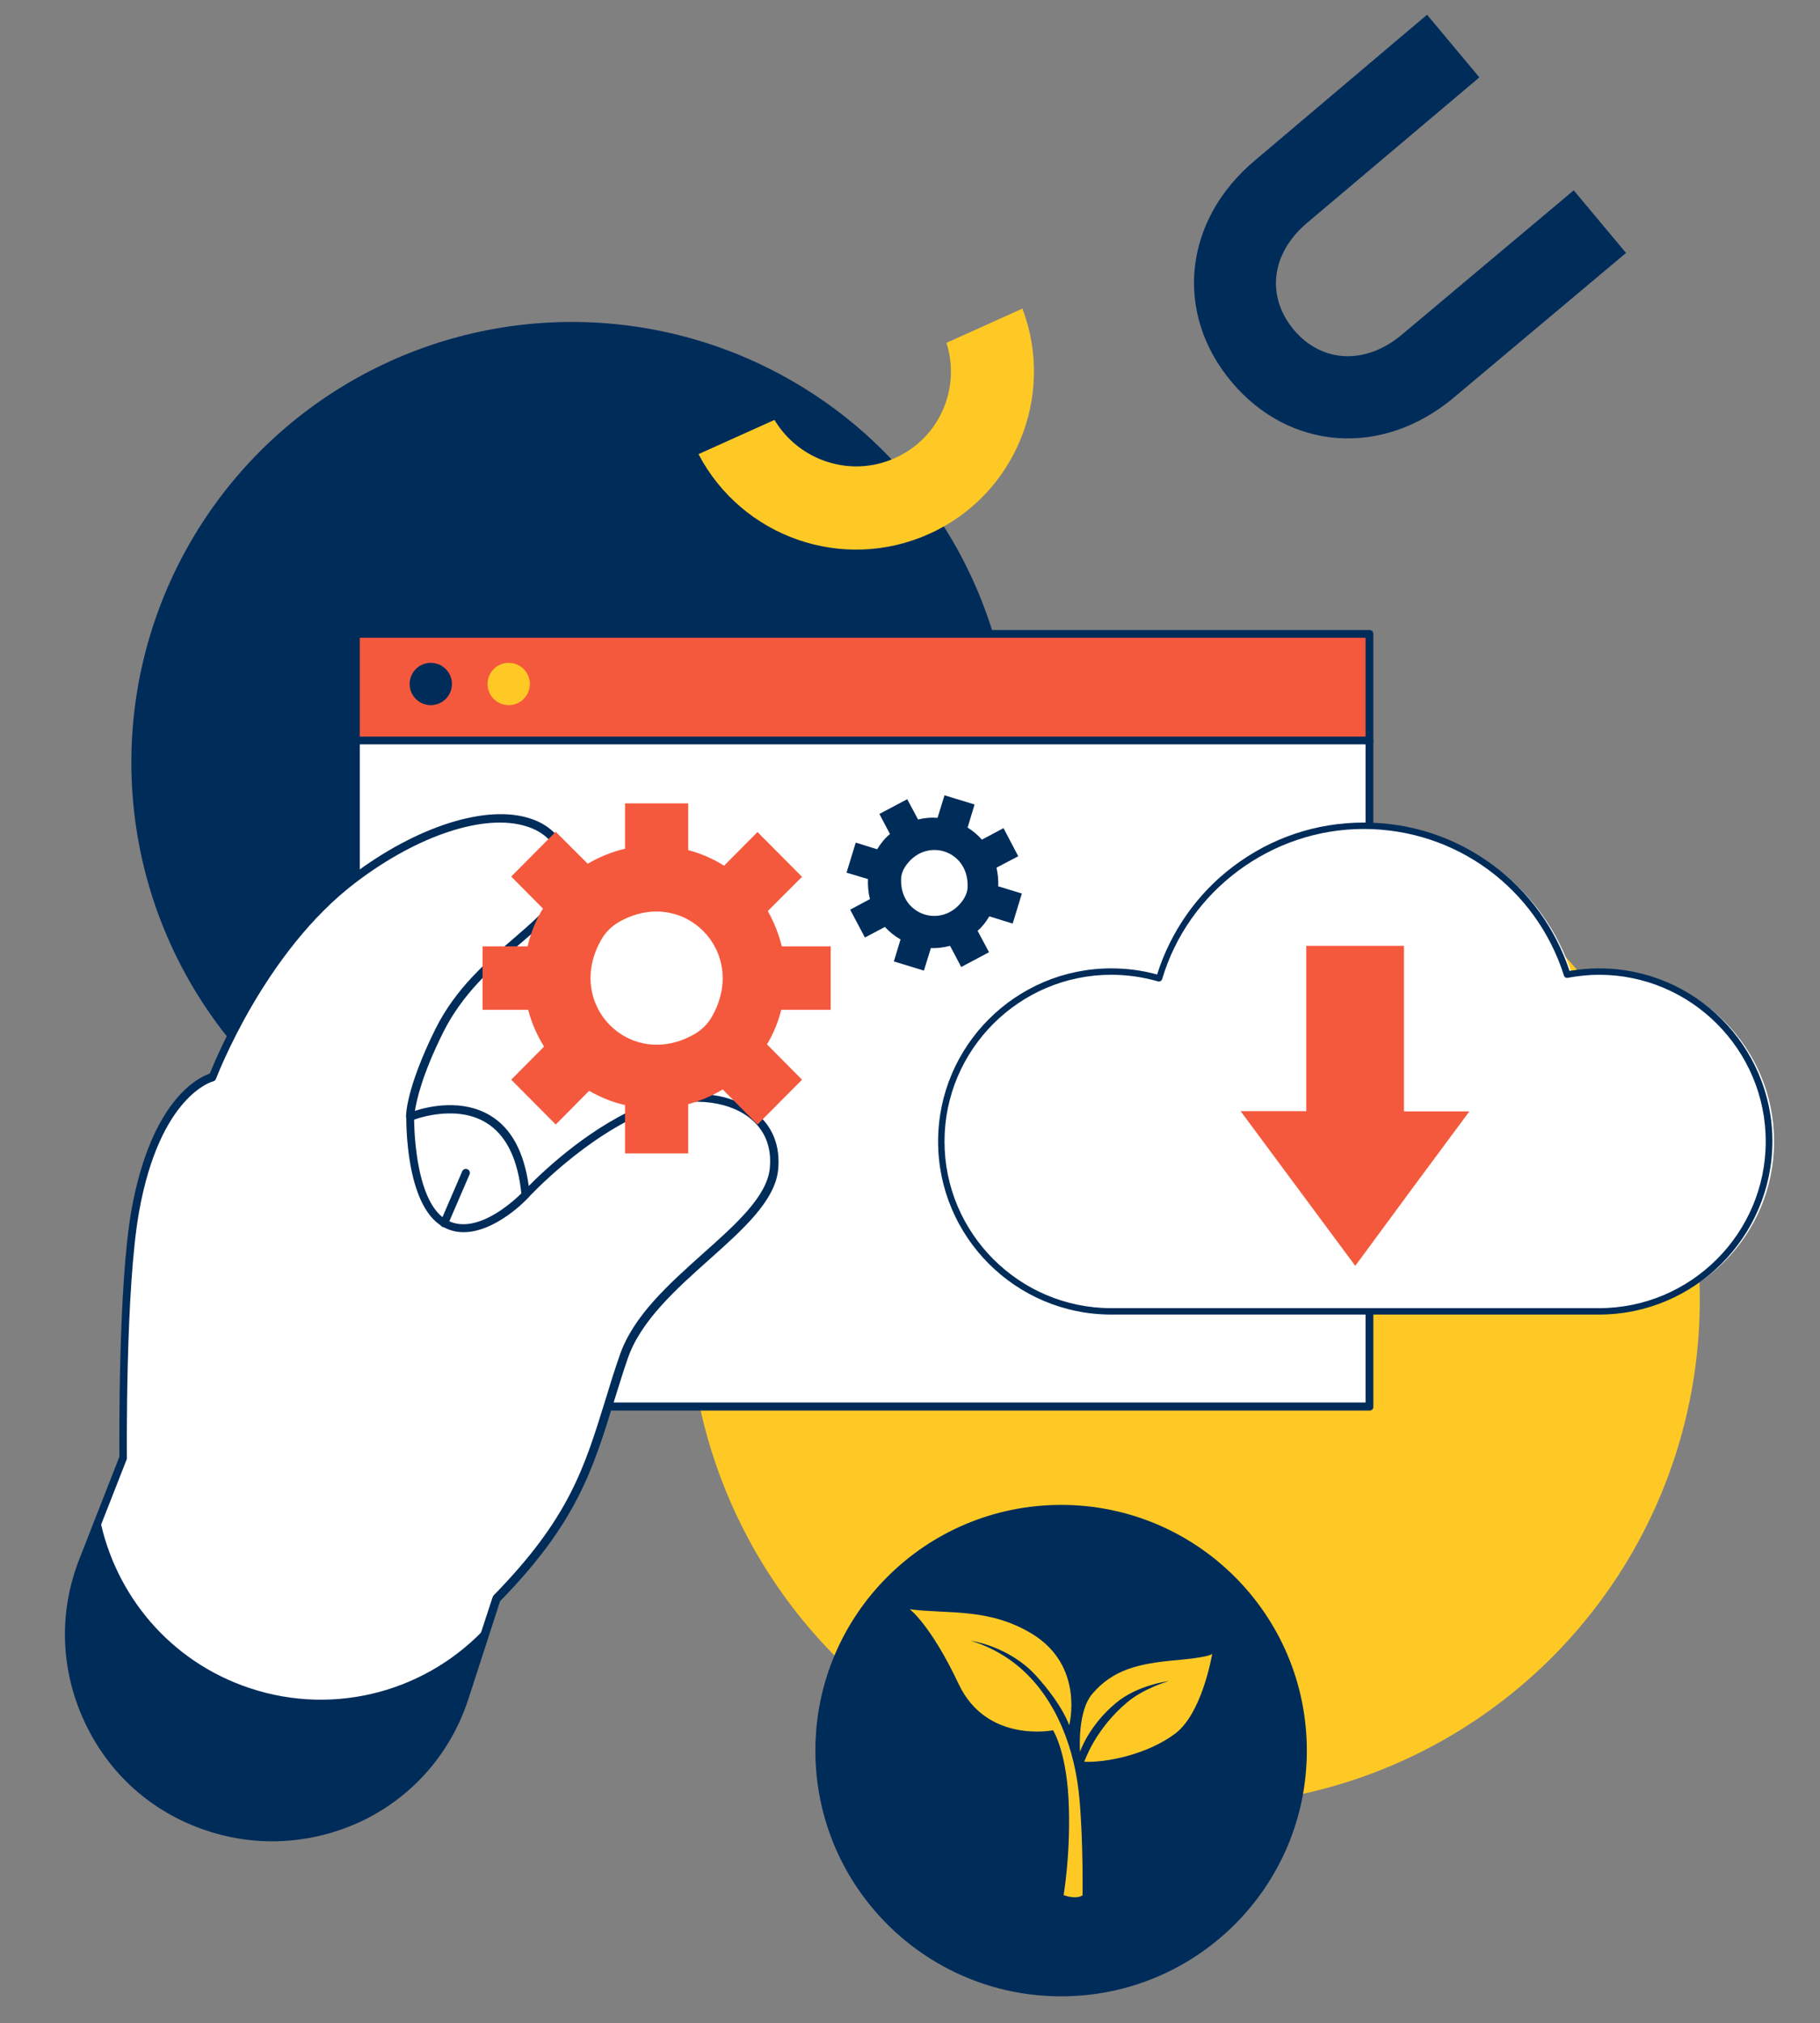
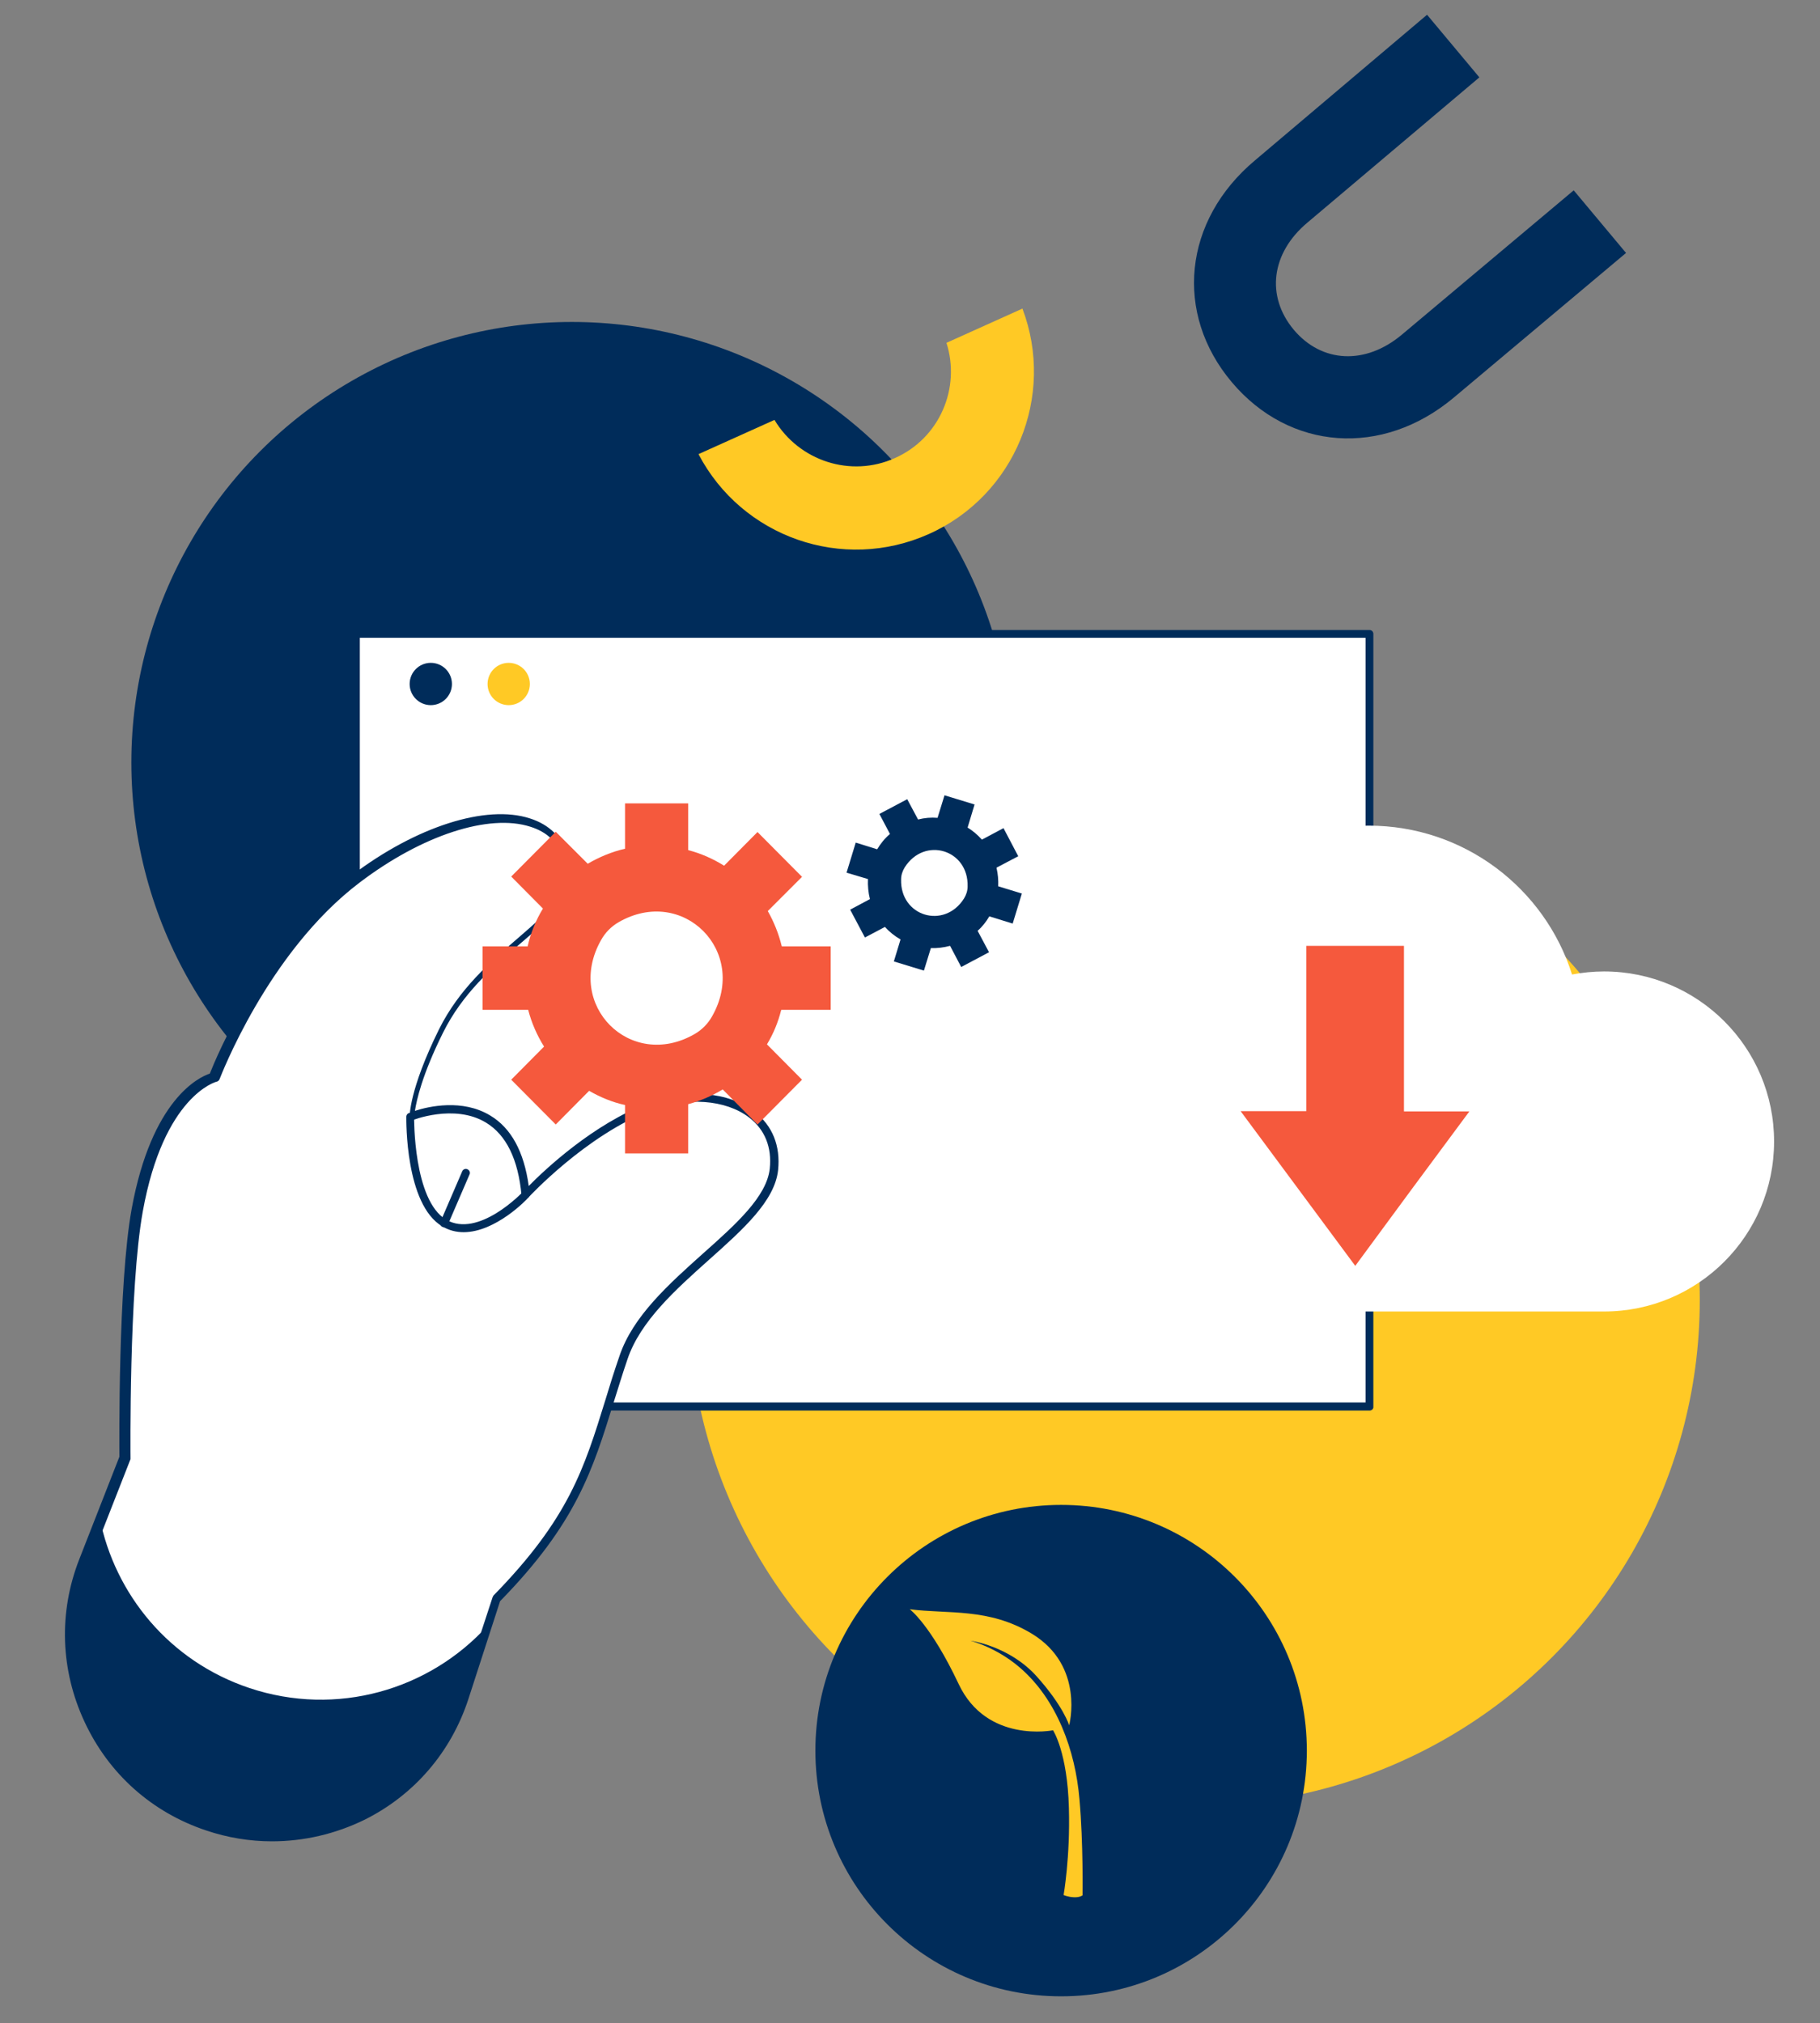
<svg xmlns="http://www.w3.org/2000/svg" id="Capa_1" x="0px" y="0px" viewBox="0 0 654 727" style="enable-background:new 0 0 654 727;" xml:space="preserve">
  <rect x="0" y="0" width="654" height="727" fill="#808080" stroke="none" />
  <g>
-     <path style="fill:#002C5A;" d="M69.6,419.9c-0.1,0-0.2,0-0.3,0c-0.8-0.2-1.3-0.9-1.1-1.7l6.8-31.4c0.2-0.8,0.9-1.3,1.7-1.1  c0.8,0.2,1.3,0.9,1.1,1.7L71,418.8C70.9,419.5,70.3,419.9,69.6,419.9z" />
    <g>
      <g>
        <g>
          <g>
            <g>
              <circle style="fill:#FFC925;" cx="429.1" cy="467.2" r="181.7" />
            </g>
          </g>
        </g>
      </g>
      <g>
        <g>
          <g>
            <g>
              <circle style="fill:#002C5A;" cx="205.5" cy="274" r="158.3" />
            </g>
          </g>
        </g>
      </g>
      <path style="fill:#FFC925;" d="M340.1,123.2c5.2,16.3-2.5,34.3-18.5,41.4c-15.9,7.2-34.5,1-43.3-13.7L251,163.2   c15.6,29.8,51.8,42.6,82.8,28.7c31-13.9,45.5-49.6,33.6-81L340.1,123.2z" />
      <path style="fill:#002C5A;" d="M565.5,68.4l-61.8,51.9c-13,10.9-28.7,10.2-38.8-1.8c-10.1-12.1-8.1-27.6,4.9-38.5l61.8-52.2   L512.8,5.3L451,57.6c-25.9,21.7-29.1,55.1-8.4,79.7c20.7,24.6,54.1,27.2,79.9,5.5l61.8-51.9L565.5,68.4z" />
      <g>
        <polygon style="fill:#FFFFFF;" points="127.8,505.5 389.8,505.5 492.1,505.5 492.1,421.4 492.1,227.8 127.8,227.8    " />
-         <polygon style="fill:#F5593D;" points="127.8,266 389.8,266 492.1,266 492.1,254.4 492.1,227.8 127.8,227.8    " />
        <path style="fill:#002C5A;" d="M492.1,506.9H127.8c-0.8,0-1.4-0.6-1.4-1.4V227.8c0-0.8,0.6-1.4,1.4-1.4h364.3    c0.8,0,1.4,0.6,1.4,1.4v277.7C493.6,506.3,492.9,506.9,492.1,506.9z M129.3,504h361.4V229.2H129.3V504z" />
-         <path style="fill:#002C5A;" d="M492.1,267.5H127.8c-0.8,0-1.4-0.6-1.4-1.4c0-0.8,0.6-1.4,1.4-1.4h364.3c0.8,0,1.4,0.6,1.4,1.4    C493.6,266.8,492.9,267.5,492.1,267.5z" />
      </g>
      <path style="fill:#FFFFFF;" d="M29.8,560.9l14.5-37c0,0-0.7-60.8,4.4-89c7.9-43.3,27.7-47.8,27.7-47.8s17-45.7,50.9-71.4   c34.5-26,69-28.6,75.5-7.6c6.9,22.2-29,30.2-44.9,62.4c-10.7,21.6-10.4,30.8-10.4,30.8s37.5-15.5,41.5,28c0,0,20.5-22.5,44.5-31.7   c21.9-8.4,47.1,0.1,44.6,22.5c-2.3,21.2-44.7,39.8-54.1,67.6c-11.1,33-12.8,53.1-45.6,86.6L166.8,610   c-12.5,38.5-54,59.4-92.3,46.6l0,0C35,643.3,14.6,599.7,29.8,560.9z" />
      <g>
        <path style="fill:#002C5A;" d="M89.6,606.6L89.6,606.6C60.9,597,41.3,573,35.8,545.4l-6.1,15.5c-15.2,38.8,5.2,82.4,44.8,95.6h0    c38.4,12.8,79.8-8.1,92.3-46.6l8.4-25.7C154.3,607.3,121,617.1,89.6,606.6z" />
      </g>
-       <path style="fill:#002C5A;" d="M97.7,661.7c-7.9,0-15.9-1.3-23.6-3.9c-19.5-6.5-35-20.3-43.7-39c-8.7-18.6-9.4-39.4-1.9-58.5l0,0   l14.4-36.8c0-4.5-0.5-61.9,4.4-89c7.2-39.5,24.2-47.4,28.1-48.7c2.3-5.8,19.5-47.4,51.1-71.3c23.1-17.5,48.2-25.5,63.9-20.4   c7,2.2,11.7,6.9,13.8,13.5c4.1,13.2-5.9,21.8-17.6,31.8c-9.6,8.2-20.4,17.6-27.4,31.7c-7.6,15.3-9.5,24.3-10.1,28.1   c4.9-1.6,17.1-4.4,27.1,1.7c7.5,4.5,12.1,13,13.8,25.3c5.9-6,23.1-22.2,43-29.8c13.9-5.3,28.8-4.1,38.1,3.1c6.5,5,9.4,12.3,8.5,21   c-1.2,11.1-12.6,21.3-24.7,32.1c-12.2,10.9-24.8,22.2-29.4,35.8c-1.9,5.5-3.4,10.6-5,15.6c-7.5,24.2-13.4,43.4-40.8,71.4   l-11.4,35.2c-6.2,19-19.4,34.4-37.2,43.3C120.5,659.1,109.1,661.7,97.7,661.7z M29.8,560.9l1.3,0.5c-7.2,18.4-6.5,38.4,1.8,56.3   c8.4,17.9,23.3,31.2,42,37.4c18.2,6.1,37.6,4.7,54.8-4c17.1-8.6,29.8-23.4,35.7-41.7L177,574c0.1-0.2,0.2-0.4,0.3-0.6   c27.1-27.7,32.6-45.6,40.3-70.5c1.5-5,3.1-10.1,5-15.6c4.8-14.3,17.7-25.8,30.2-37c11.7-10.4,22.7-20.3,23.8-30.3   c0.8-7.7-1.7-14-7.4-18.4c-8.4-6.5-22.6-7.5-35.3-2.6c-23.4,9-43.8,31.1-44,31.3c-0.4,0.4-1,0.6-1.5,0.4c-0.5-0.2-0.9-0.7-1-1.2   c-1.2-12.9-5.5-21.7-12.8-26.1c-11.4-6.9-26.6-0.8-26.7-0.7c-0.4,0.2-0.9,0.1-1.3-0.1c-0.4-0.3-0.6-0.7-0.7-1.2   c0-0.4-0.2-9.8,10.5-31.5c7.3-14.7,18.4-24.2,28.1-32.6c11.7-10.1,20.2-17.4,16.7-28.7c-1.8-5.8-5.8-9.7-11.9-11.6   c-14.9-4.8-38.9,3-61.3,20c-33.2,25.1-50.2,70.3-50.4,70.7c-0.2,0.5-0.6,0.8-1,0.9c-0.2,0-19.1,5-26.6,46.7   c-5,27.8-4.4,88.1-4.4,88.7c0,0.2,0,0.4-0.1,0.5l-14.5,37L29.8,560.9z" />
+       <path style="fill:#002C5A;" d="M97.7,661.7c-7.9,0-15.9-1.3-23.6-3.9c-19.5-6.5-35-20.3-43.7-39c-8.7-18.6-9.4-39.4-1.9-58.5l0,0   l14.4-36.8c0-4.5-0.5-61.9,4.4-89c7.2-39.5,24.2-47.4,28.1-48.7c2.3-5.8,19.5-47.4,51.1-71.3c23.1-17.5,48.2-25.5,63.9-20.4   c7,2.2,11.7,6.9,13.8,13.5c4.1,13.2-5.9,21.8-17.6,31.8c-9.6,8.2-20.4,17.6-27.4,31.7c-7.6,15.3-9.5,24.3-10.1,28.1   c4.9-1.6,17.1-4.4,27.1,1.7c7.5,4.5,12.1,13,13.8,25.3c5.9-6,23.1-22.2,43-29.8c13.9-5.3,28.8-4.1,38.1,3.1c6.5,5,9.4,12.3,8.5,21   c-1.2,11.1-12.6,21.3-24.7,32.1c-12.2,10.9-24.8,22.2-29.4,35.8c-1.9,5.5-3.4,10.6-5,15.6c-7.5,24.2-13.4,43.4-40.8,71.4   l-11.4,35.2c-6.2,19-19.4,34.4-37.2,43.3C120.5,659.1,109.1,661.7,97.7,661.7z M29.8,560.9l1.3,0.5c-7.2,18.4-6.5,38.4,1.8,56.3   c8.4,17.9,23.3,31.2,42,37.4c18.2,6.1,37.6,4.7,54.8-4c17.1-8.6,29.8-23.4,35.7-41.7L177,574c0.1-0.2,0.2-0.4,0.3-0.6   c27.1-27.7,32.6-45.6,40.3-70.5c1.5-5,3.1-10.1,5-15.6c4.8-14.3,17.7-25.8,30.2-37c11.7-10.4,22.7-20.3,23.8-30.3   c0.8-7.7-1.7-14-7.4-18.4c-8.4-6.5-22.6-7.5-35.3-2.6c-23.4,9-43.8,31.1-44,31.3c-0.4,0.4-1,0.6-1.5,0.4c-0.5-0.2-0.9-0.7-1-1.2   c-1.2-12.9-5.5-21.7-12.8-26.1c-11.4-6.9-26.6-0.8-26.7-0.7c-0.4-0.3-0.6-0.7-0.7-1.2   c0-0.4-0.2-9.8,10.5-31.5c7.3-14.7,18.4-24.2,28.1-32.6c11.7-10.1,20.2-17.4,16.7-28.7c-1.8-5.8-5.8-9.7-11.9-11.6   c-14.9-4.8-38.9,3-61.3,20c-33.2,25.1-50.2,70.3-50.4,70.7c-0.2,0.5-0.6,0.8-1,0.9c-0.2,0-19.1,5-26.6,46.7   c-5,27.8-4.4,88.1-4.4,88.7c0,0.2,0,0.4-0.1,0.5l-14.5,37L29.8,560.9z" />
      <path style="fill:#002C5A;" d="M159.6,441c-0.2,0-0.4,0-0.6-0.1c-0.7-0.3-1.1-1.2-0.7-1.9l7.8-18.1c0.3-0.7,1.2-1.1,1.9-0.7   c0.7,0.3,1.1,1.2,0.7,1.9l-7.8,18.1C160.7,440.6,160.2,441,159.6,441z" />
      <path style="fill:#002C5A;" d="M166.6,442.8c-2.6,0-5.2-0.6-7.7-2.1c-13.3-7.9-12.9-38.1-12.9-39.4c0-0.8,0.7-1.4,1.4-1.4   c0,0,0,0,0,0c0.8,0,1.4,0.7,1.4,1.5c0,0.3-0.3,29.9,11.5,36.9c11.6,6.8,27.3-9.7,27.5-9.9c0.5-0.6,1.5-0.6,2-0.1   c0.6,0.5,0.6,1.4,0.1,2C189.4,431,178.1,442.8,166.6,442.8z" />
      <g>
        <circle style="fill:#002C5A;" cx="154.8" cy="245.8" r="7.6" />
        <circle style="fill:#FFC925;" cx="182.8" cy="245.8" r="7.6" />
      </g>
      <g>
        <path style="fill:#FFFFFF;" d="M576.4,349.1c-3.9,0-7.8,0.4-11.5,1.1c-9.8-31-38.8-53.5-73.1-53.5c-34.8,0-64.1,23.1-73.5,54.9    c-5.5-1.6-11.2-2.5-17.2-2.5c-33.7,0-61.1,27.3-61.1,61.1s27.3,61.1,61.1,61.1c22.8,0,153.5,0,175.3,0    c33.7,0,61.1-27.3,61.1-61.1S610.1,349.1,576.4,349.1z" />
-         <path style="fill:#002C5A;" d="M574.6,472.4H399.3c-34.3,0-62.2-27.9-62.2-62.2c0-34.3,27.9-62.2,62.2-62.2    c5.6,0,11.1,0.7,16.5,2.2c4.8-15.3,14.4-29.1,27.3-38.8c13.6-10.3,29.8-15.8,47-15.8c16.9,0,32.9,5.3,46.4,15.3    c13,9.6,22.4,22.8,27.5,38c3.6-0.6,7.1-0.9,10.7-0.9c34.3,0,62.2,27.9,62.2,62.2C636.8,444.5,608.9,472.4,574.6,472.4z     M399.3,350.3c-33,0-59.9,26.9-59.9,59.9s26.9,59.9,59.9,59.9h175.3c33,0,59.9-26.9,59.9-59.9s-26.9-59.9-59.9-59.9    c-3.7,0-7.5,0.4-11.3,1.1c-0.6,0.1-1.1-0.2-1.3-0.8c-10-31.5-38.9-52.7-72-52.7c-33.2,0-63,22.2-72.4,54    c-0.2,0.6-0.8,0.9-1.4,0.8C410.7,351.1,405,350.3,399.3,350.3z" />
        <path style="fill:#F5593D;" d="M469.4,399.4v-59.5h35.1v59.5h23.5l-20.6,27.8L487,454.9l-20.6-27.8l-20.6-27.8H469.4z" />
      </g>
      <path style="fill:#F5593D;" d="M247.3,396.8c4.4-1.2,8.6-3,12.4-5.3l12.5,12.6h0l16-16.1l-12.6-12.7c2.3-3.8,4-7.9,5.1-12.3   c0,0,0.1-0.1,0.1-0.1h17.7l0,0v-22.8l0,0h-17.5c0,0-0.1,0-0.1-0.1c-1.1-4.5-2.8-8.7-5-12.6l12.3-12.3v0l-16-16.1l0,0l-12,12.1   c-4-2.5-8.3-4.4-12.9-5.6v-16.8l0,0h-22.7l0,0V305c-4.8,1.1-9.3,3-13.4,5.4l-11.5-11.5h0l-16,16.1v0l11.4,11.5   c-2.5,4.1-4.4,8.7-5.5,13.6l0,0h-16.2h0v22.8h0h16.4l0,0c1.2,4.7,3.2,9.2,5.7,13.2L183.7,388v0l16,16.1h0l12-12.1   c4,2.3,8.3,4.1,12.9,5.1v17.4l0,0h22.7l0,0V396.8 M249.6,371.6c-23.1,13.3-46.8-10.5-33.6-33.8c1.5-2.7,3.7-4.9,6.3-6.4   c23.1-13.3,46.8,10.5,33.6,33.8C254.4,367.9,252.2,370.1,249.6,371.6z" />
      <path style="fill:#002C5A;" d="M360.6,297.6l-7.7,4.1c0,0,0,0-0.1,0c-1.5-1.7-3.3-3.2-5.1-4.3l2.5-8.3v0l-10.8-3.3l0,0l-2.5,8.1   c-2.3-0.2-4.7,0-7,0.6l-3.9-7.3l0,0l-10,5.3h0l3.8,7.2c-1.9,1.6-3.4,3.5-4.6,5.5l-7.7-2.4l0,0l-3.3,10.8l0,0l7.7,2.3   c-0.1,2.4,0.1,4.8,0.7,7.2l0,0l-7.1,3.8l0,0l5.3,10l0,0l7.2-3.8l0,0c1.6,1.8,3.5,3.3,5.6,4.5l-2.4,7.9v0l10.8,3.3v0l2.5-8.1   c2.3,0.1,4.6-0.2,6.9-0.8l4,7.6l0,0l10-5.3l0,0l-4.1-7.7c1.7-1.5,3.1-3.3,4.2-5.2l8.4,2.6l0,0l3.3-10.8l-8.5-2.6   c0.1-2.2-0.1-4.4-0.6-6.6c0,0,0,0,0-0.1l7.8-4.1l0,0L360.6,297.6L360.6,297.6z M346.4,322.9c-7.1,11.2-23,6.4-22.6-6.9   c0-1.5,0.5-3,1.3-4.3c7.1-11.2,23-6.4,22.6,6.9C347.7,320.1,347.2,321.6,346.4,322.9z" />
      <g>
        <g>
          <g>
            <g>
              <g>
                <circle style="fill:#002C5A;" cx="381.3" cy="629.1" r="88.3" />
              </g>
            </g>
          </g>
        </g>
        <g>
          <path style="fill:#FFC925;" d="M370.8,587.1c19.1,11.6,13.4,32.9,13.4,32.9s-2.1-6.9-11.7-17.6c-9.9-11-23.8-12.8-23.8-12.8     s9.2,2.3,17.7,9.6c13.4,11.5,20,29.8,21.5,47.4c1.4,15.8,1.1,34.5,1.1,34.5s-0.9,0.8-3.1,0.7c-2.2-0.1-3.7-0.8-3.7-0.8     s2.4-13.7,1.9-31.2c-0.5-20.1-5.7-28-5.7-28s-23.8,4.8-33.9-16.6s-17.6-26.9-17.6-26.9C340.6,580.1,355.3,577.7,370.8,587.1z" />
-           <path style="fill:#FFC925;" d="M405.1,611.7c5.9-5,14.9-7.6,14.9-7.6s-11.2,1.4-18.9,7.8c-9.9,8.2-13,17.6-13,17.6     s-1.1-14.5,4.5-20.9c7.3-8.5,16.3-10.8,30.1-12c11.1-1,12.7-2,12.9-2.3c-0.3,1.8-3.9,21.5-13.2,28.6     c-10.1,7.7-25.3,10.6-32.8,10.2C389.8,632.8,393.5,621.4,405.1,611.7z" />
        </g>
      </g>
    </g>
  </g>
</svg>